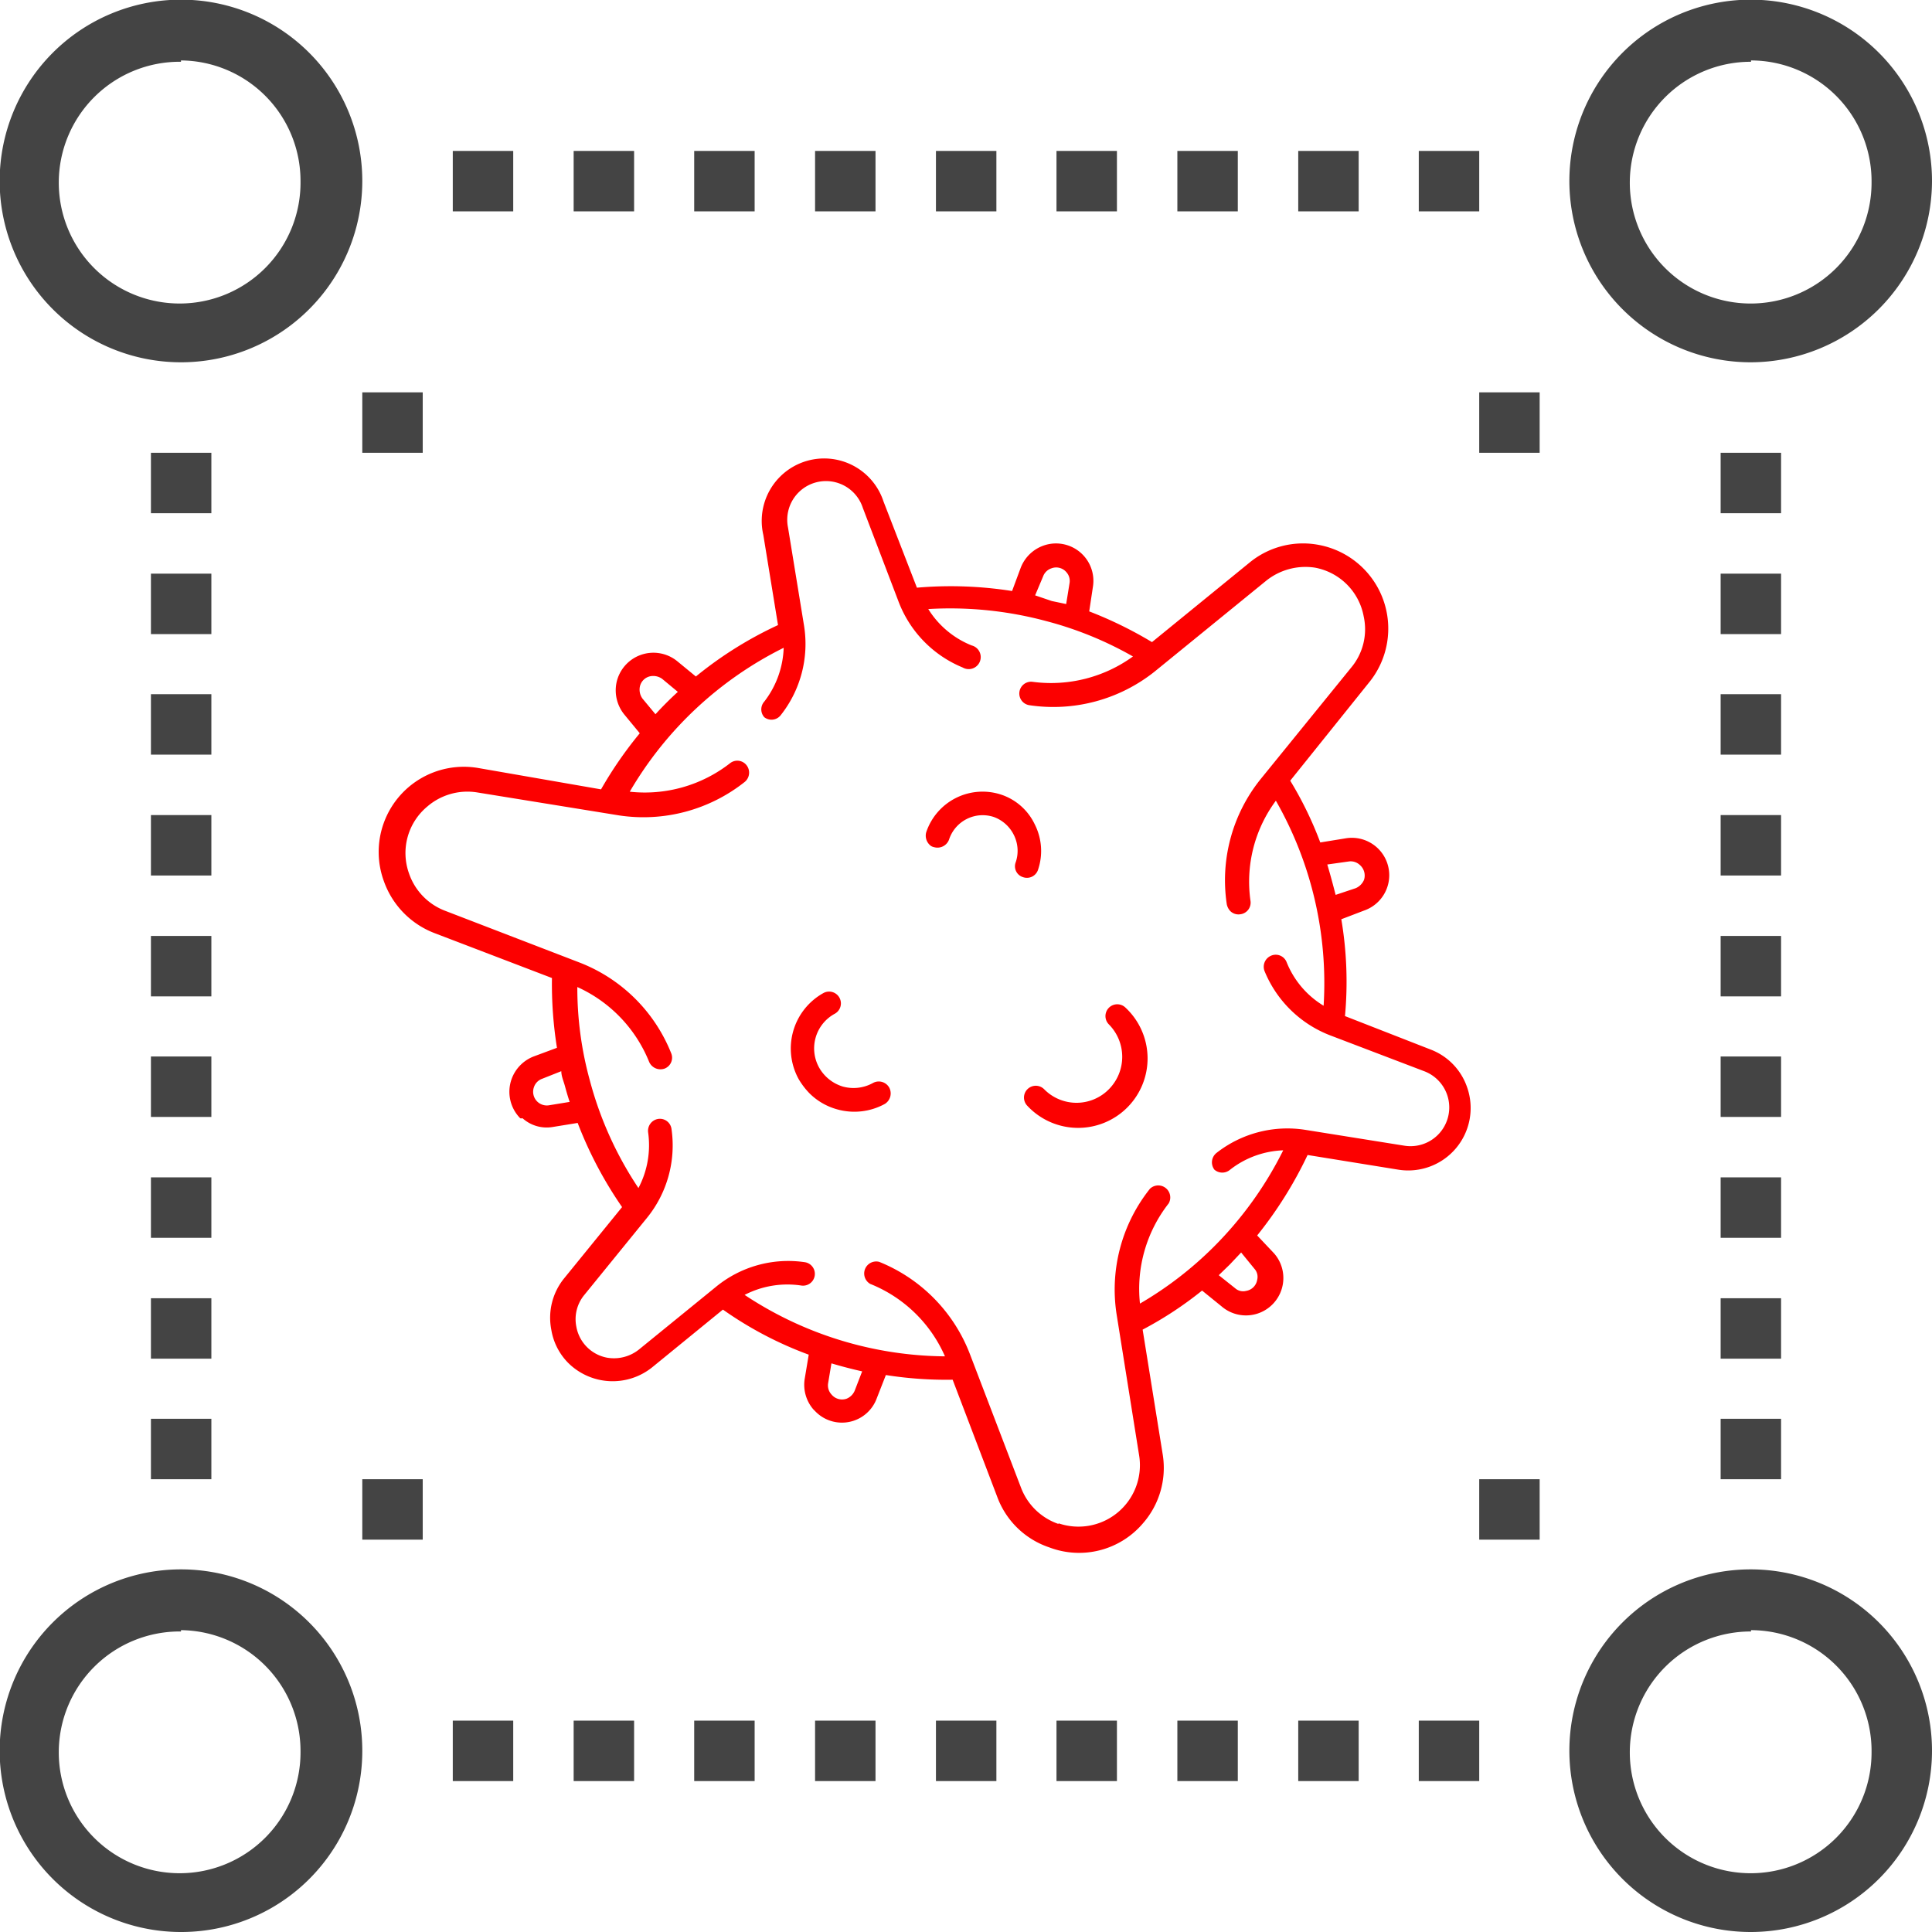
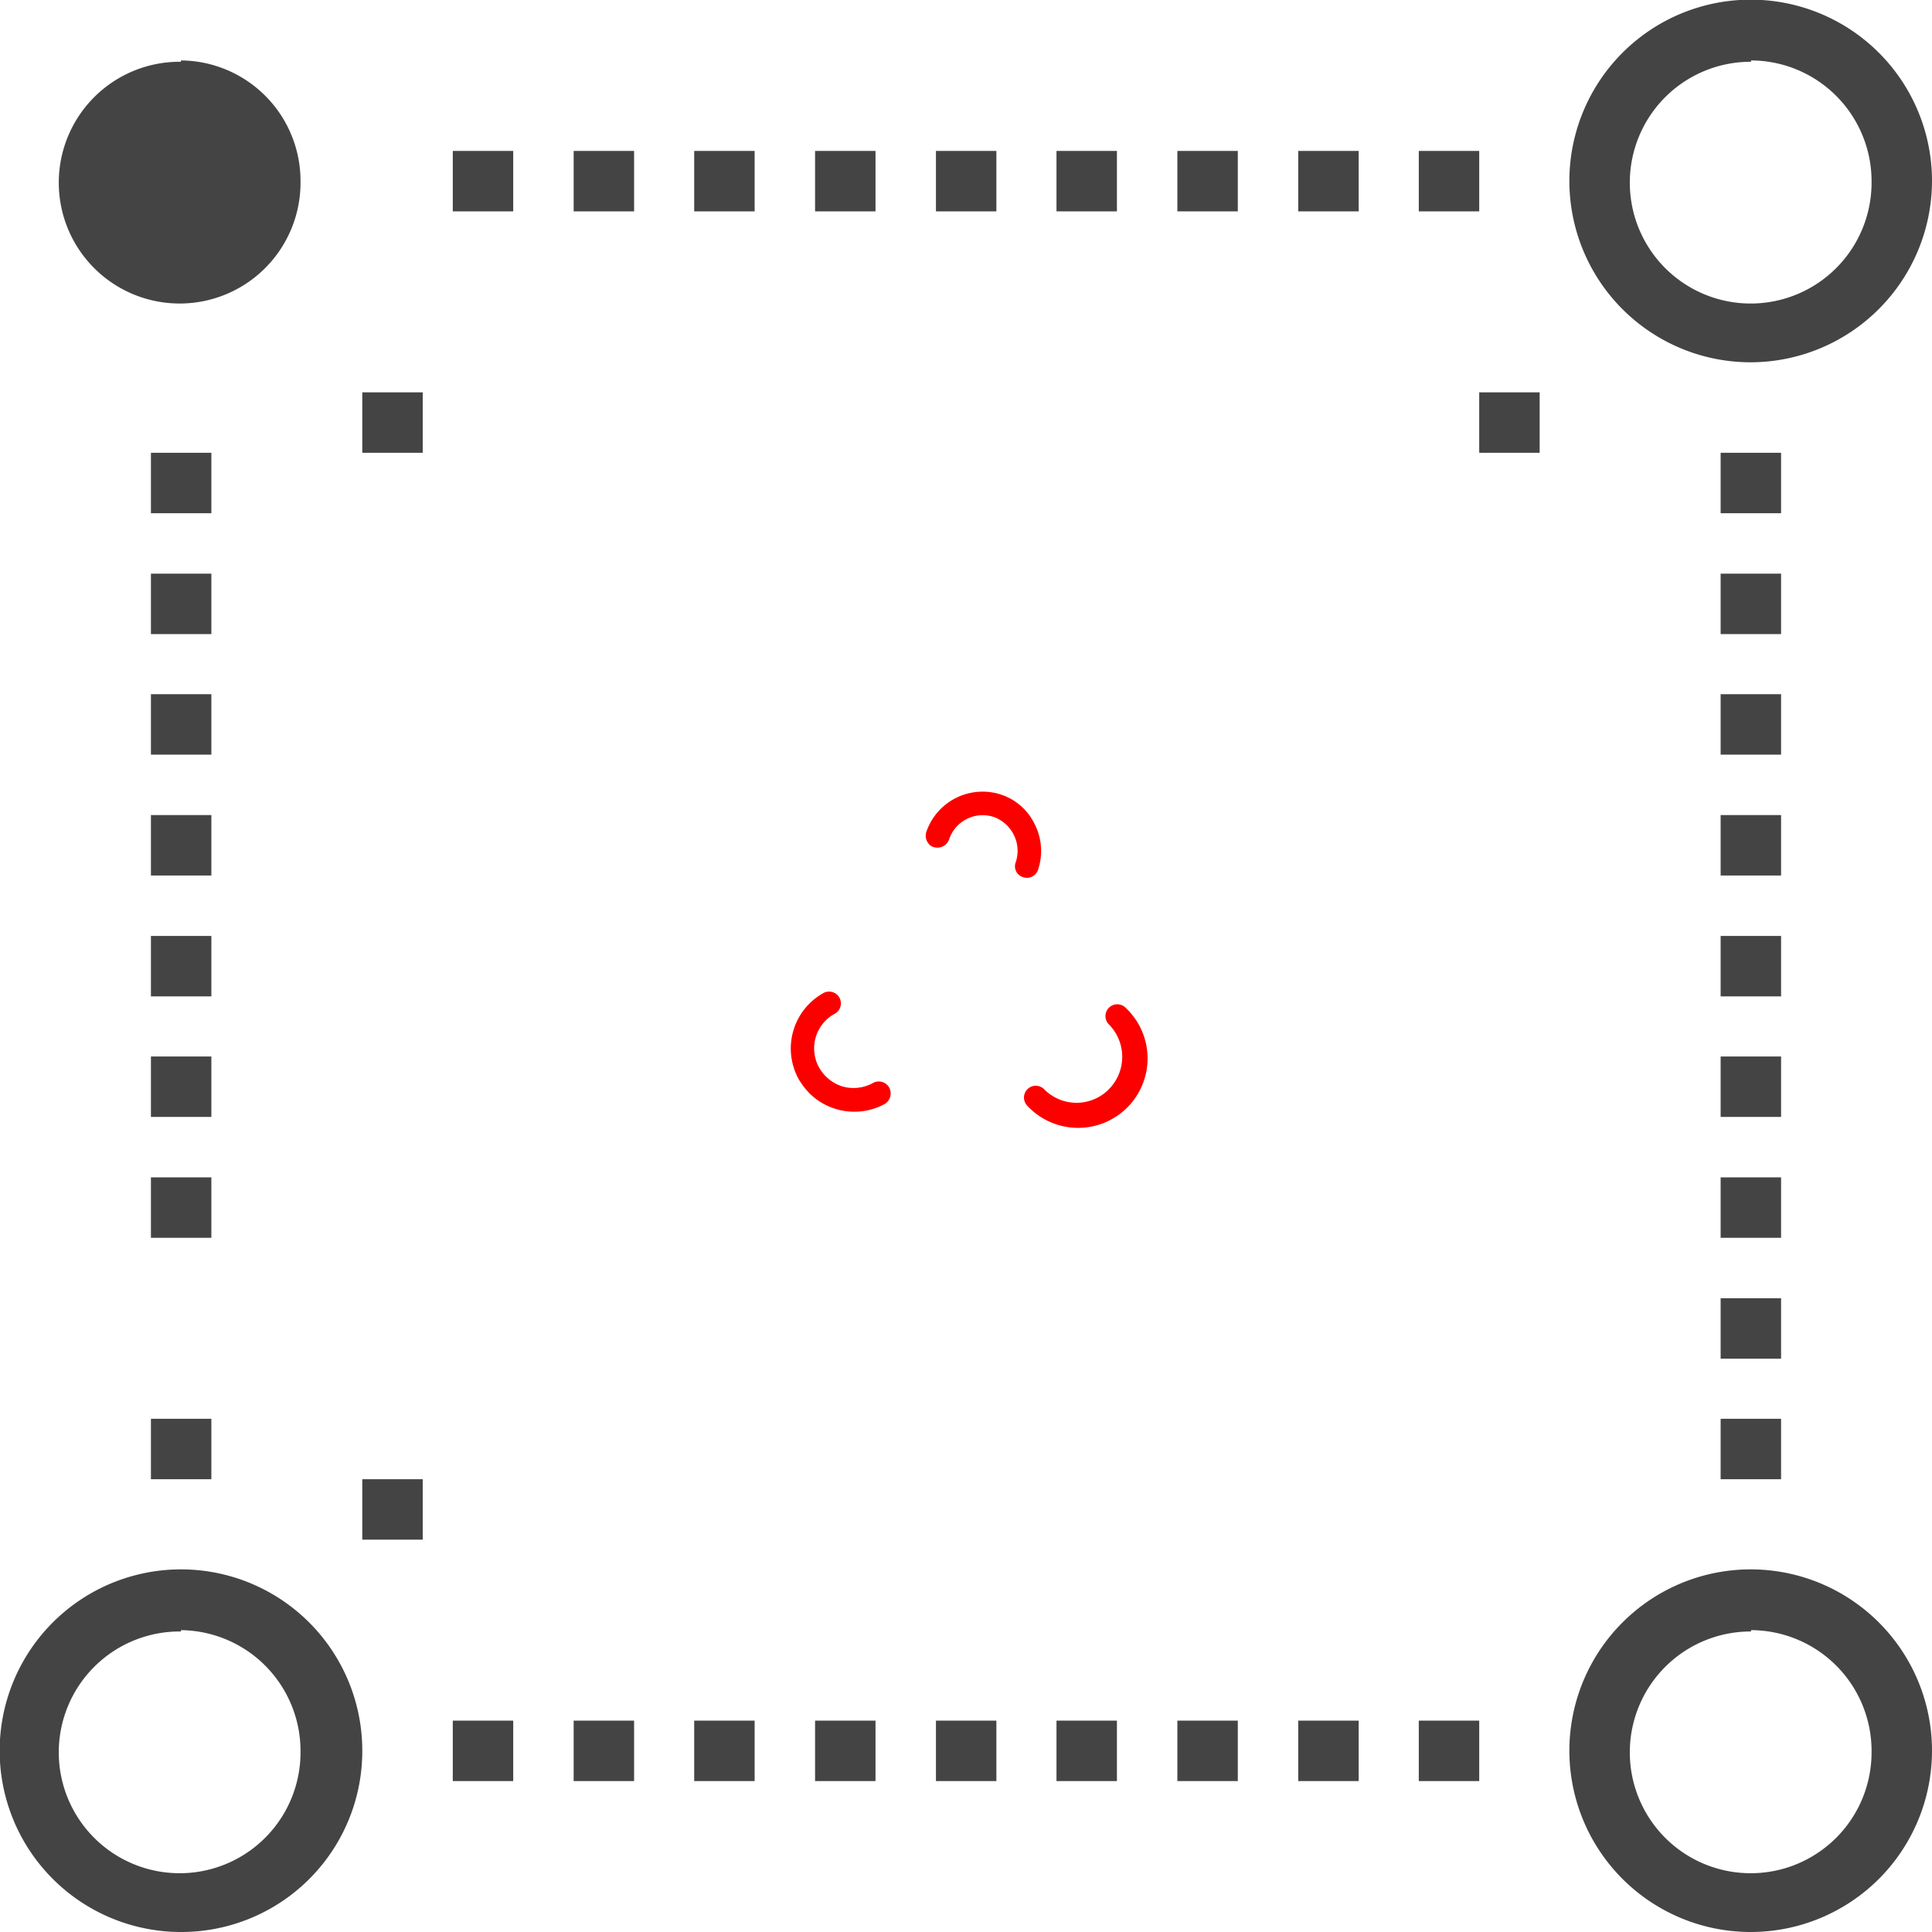
<svg xmlns="http://www.w3.org/2000/svg" viewBox="0 0 57.86 57.86">
  <defs>
    <style>.cls-1{fill:#fc0000;}.cls-2{fill:#444;}</style>
  </defs>
  <g id="Layer_2" data-name="Layer 2">
    <g id="Layer_1-2" data-name="Layer 1">
-       <path class="cls-1" d="M34.23,45.62a2.52,2.52,0,0,0,.59-2.07l-.6-3.73A11,11,0,0,0,36,38.65l.58.47a1.12,1.12,0,0,0,1.58-1.58L37.65,37a12.09,12.09,0,0,0,1.51-2.41l2.72.44a1.87,1.87,0,0,0,2.06-2.46,1.85,1.85,0,0,0-1.1-1.14l-2.56-1a11.23,11.23,0,0,0-.11-2.9l.68-.26a1.12,1.12,0,0,0-.57-2.16l-.74.12a10.9,10.9,0,0,0-.9-1.85L41,20.44a2.55,2.55,0,0,0-1.5-4.12,2.52,2.52,0,0,0-2.08.53L34.5,19.23a12.09,12.09,0,0,0-1.88-.92l.11-.73a1.12,1.12,0,0,0-1.48-1.24,1.14,1.14,0,0,0-.68.66l-.26.7a11.78,11.78,0,0,0-2.85-.1l-1-2.58a1.87,1.87,0,0,0-3.6,1l.44,2.7a11.56,11.56,0,0,0-2.46,1.54l-.56-.46a1.13,1.13,0,0,0-1.82.66,1.15,1.15,0,0,0,.23.93l.47.57A11.88,11.88,0,0,0,18,23.64L14.32,23A2.55,2.55,0,0,0,11.5,26.4,2.59,2.59,0,0,0,13,27.94l3.53,1.35a12.11,12.11,0,0,0,.15,2.09l-.7.26a1.14,1.14,0,0,0-.66.68,1.13,1.13,0,0,0,.26,1.17.18.18,0,0,0,.07,0,1.08,1.08,0,0,0,.91.26l.74-.12a11.93,11.93,0,0,0,1.33,2.52l-1.74,2.14a1.87,1.87,0,0,0-.38,1.53,1.83,1.83,0,0,0,.51,1,1.89,1.89,0,0,0,2.51.13l2.12-1.73a11.07,11.07,0,0,0,2.57,1.35l-.12.72a1.13,1.13,0,0,0,.26.92l.06.06a1.11,1.11,0,0,0,1.84-.4l.27-.69a11.58,11.58,0,0,0,2,.14l1.34,3.52a2.51,2.51,0,0,0,1.55,1.5A2.51,2.51,0,0,0,34.23,45.62ZM37.57,38a.36.36,0,0,1,.08.33.4.4,0,0,1-.33.33.36.36,0,0,1-.33-.08l-.49-.39.33-.32.34-.36Zm2.82-12.2a.4.4,0,0,1,.33.1.42.42,0,0,1,.13.45.47.47,0,0,1-.25.25L40,26.8c-.08-.31-.16-.61-.25-.91Zm-9.15-8.54a.4.4,0,0,1,.25-.24.4.4,0,0,1,.45.12.39.39,0,0,1,.09.33l-.1.62L31.5,18,31,17.83Zm-12,3.66a.46.46,0,0,1-.08-.34.4.4,0,0,1,.33-.33.46.46,0,0,1,.34.08l.47.39c-.23.21-.46.44-.67.67ZM16.45,33.1a.41.41,0,0,1-.46-.54.4.4,0,0,1,.24-.25l.58-.23c0,.15.07.3.11.45s.09.32.14.47Zm9.15,8.54a.44.44,0,0,1-.25.25.41.41,0,0,1-.45-.13.4.4,0,0,1-.1-.33l.1-.6c.3.09.61.17.92.24Zm6.1,4a1.84,1.84,0,0,1-1.12-1.08l-1.53-4a4.85,4.85,0,0,0-2.72-2.77.36.36,0,0,0-.27.66,4.11,4.11,0,0,1,2.24,2.17,11,11,0,0,1-6-1.84A2.79,2.79,0,0,1,24,38.5a.35.35,0,0,0,.1-.7,3.41,3.41,0,0,0-2.66.74l-2.31,1.88a1.2,1.2,0,0,1-.95.24,1.15,1.15,0,0,1-.92-.93,1.14,1.14,0,0,1,.24-.95l1.87-2.3a3.44,3.44,0,0,0,.74-2.67.35.35,0,0,0-.4-.3.36.36,0,0,0-.3.4,2.75,2.75,0,0,1-.29,1.67,10.76,10.76,0,0,1-1.46-3.24,10.41,10.41,0,0,1-.37-2.78,4.17,4.17,0,0,1,2.15,2.24.37.37,0,0,0,.47.2.35.35,0,0,0,.19-.46,4.83,4.83,0,0,0-2.76-2.72l-4-1.54a1.83,1.83,0,0,1-1.09-1.12,1.81,1.81,0,0,1,.54-2,1.84,1.84,0,0,1,1.49-.43l4.26.69a4.88,4.88,0,0,0,3.76-1,.36.36,0,0,0,.06-.5.35.35,0,0,0-.5-.06,4.15,4.15,0,0,1-3,.85,11,11,0,0,1,4.61-4.31,2.78,2.78,0,0,1-.58,1.61.35.35,0,0,0,0,.47l0,0a.35.35,0,0,0,.49-.06,3.44,3.44,0,0,0,.7-2.68l-.48-2.94a1.16,1.16,0,0,1,2.24-.59l1.06,2.78a3.46,3.46,0,0,0,1.93,2,.36.36,0,1,0,.27-.66,2.72,2.72,0,0,1-1.3-1.09,11.08,11.08,0,0,1,3.53.36,10.69,10.69,0,0,1,2.6,1.06,4.18,4.18,0,0,1-3,.76.35.35,0,1,0-.1.7,4.87,4.87,0,0,0,3.74-1l3.34-2.72A1.88,1.88,0,0,1,39.38,17a1.82,1.82,0,0,1,1.46,1.46A1.79,1.79,0,0,1,40.46,20l-2.72,3.35a4.83,4.83,0,0,0-1,3.73.42.42,0,0,0,.1.2.35.35,0,0,0,.31.1.35.35,0,0,0,.3-.4,4.07,4.07,0,0,1,.76-3,11,11,0,0,1,1.43,6.14,2.69,2.69,0,0,1-1.11-1.31.35.35,0,0,0-.46-.19.36.36,0,0,0-.2.46,3.47,3.47,0,0,0,2,1.94l2.78,1.06a1.16,1.16,0,0,1-.6,2.23l-2.94-.47a3.44,3.44,0,0,0-2.68.69.36.36,0,0,0-.06.5l0,0a.36.36,0,0,0,.47,0,2.74,2.74,0,0,1,1.59-.58,11,11,0,0,1-2.07,2.88,10.86,10.86,0,0,1-2.22,1.71,4.15,4.15,0,0,1,.86-3,.36.36,0,0,0-.56-.44,4.84,4.84,0,0,0-1,3.76l.68,4.26a1.84,1.84,0,0,1-2.42,2Z" />
      <path class="cls-1" d="M30.36,25a1.06,1.06,0,0,1,.06.82.34.34,0,0,0,.22.45.35.35,0,0,0,.45-.23,1.76,1.76,0,0,0-.1-1.35,1.71,1.71,0,0,0-1-.89,1.78,1.78,0,0,0-2.25,1.12.38.38,0,0,0,.09.37.25.25,0,0,0,.14.08.37.37,0,0,0,.45-.22,1.06,1.06,0,0,1,1.35-.68A1.08,1.08,0,0,1,30.36,25Z" />
      <path class="cls-1" d="M26.63,32.57a.36.36,0,0,0-.48-.14,1.2,1.2,0,0,1-.91.11,1.22,1.22,0,0,1-.71-.57A1.18,1.18,0,0,1,25,30.36a.35.35,0,1,0-.34-.62,1.9,1.9,0,0,0-.74,2.58,2.22,2.22,0,0,0,.32.42,1.88,1.88,0,0,0,.82.48,1.9,1.9,0,0,0,1.44-.16A.37.37,0,0,0,26.63,32.57Z" />
      <path class="cls-1" d="M33.71,30.18a.35.35,0,0,0-.5.5,1.38,1.38,0,0,1,0,1.94,1.36,1.36,0,0,1-1.94,0,.35.35,0,0,0-.5.5,2.08,2.08,0,1,0,2.94-2.94Z" />
      <path class="cls-2" d="M52.44,57.86a5.43,5.43,0,1,1,5.42-5.42A5.43,5.43,0,0,1,52.44,57.86Zm0-9a3.62,3.62,0,1,0,3.61,3.62A3.62,3.62,0,0,0,52.44,48.82Z" />
      <path class="cls-2" d="M5.42,57.86a5.43,5.43,0,1,1,5.43-5.42A5.42,5.42,0,0,1,5.42,57.86Zm0-9A3.62,3.62,0,1,0,9,52.44,3.62,3.62,0,0,0,5.42,48.82Z" />
      <path class="cls-2" d="M52.44,10.85a5.43,5.43,0,1,1,5.42-5.43A5.44,5.44,0,0,1,52.44,10.85Zm0-9a3.62,3.62,0,1,0,3.61,3.61A3.62,3.62,0,0,0,52.44,1.81Z" />
-       <path class="cls-2" d="M5.42,10.85a5.43,5.43,0,1,1,5.43-5.43A5.43,5.43,0,0,1,5.42,10.85Zm0-9A3.62,3.62,0,1,0,9,5.42,3.61,3.61,0,0,0,5.42,1.81Z" />
+       <path class="cls-2" d="M5.42,10.85A5.43,5.43,0,0,1,5.42,10.85Zm0-9A3.62,3.62,0,1,0,9,5.42,3.61,3.61,0,0,0,5.42,1.81Z" />
      <rect class="cls-2" x="13.56" y="4.52" width="1.81" height="1.81" />
      <rect class="cls-2" x="17.18" y="4.52" width="1.81" height="1.81" />
      <rect class="cls-2" x="20.79" y="4.52" width="1.81" height="1.81" />
      <rect class="cls-2" x="24.41" y="4.52" width="1.81" height="1.81" />
      <rect class="cls-2" x="28.03" y="4.52" width="1.81" height="1.81" />
      <rect class="cls-2" x="31.64" y="4.52" width="1.81" height="1.81" />
      <rect class="cls-2" x="35.26" y="4.52" width="1.81" height="1.81" />
      <rect class="cls-2" x="38.88" y="4.52" width="1.81" height="1.81" />
      <rect class="cls-2" x="42.49" y="4.52" width="1.81" height="1.81" />
      <rect class="cls-2" x="13.56" y="51.53" width="1.81" height="1.81" />
      <rect class="cls-2" x="17.18" y="51.53" width="1.81" height="1.81" />
      <rect class="cls-2" x="20.79" y="51.53" width="1.81" height="1.81" />
      <rect class="cls-2" x="24.41" y="51.53" width="1.81" height="1.81" />
      <rect class="cls-2" x="28.03" y="51.53" width="1.81" height="1.81" />
      <rect class="cls-2" x="31.64" y="51.53" width="1.81" height="1.81" />
      <rect class="cls-2" x="35.26" y="51.53" width="1.81" height="1.81" />
      <rect class="cls-2" x="38.88" y="51.53" width="1.81" height="1.81" />
      <rect class="cls-2" x="42.49" y="51.53" width="1.81" height="1.81" />
      <rect class="cls-2" x="4.52" y="13.56" width="1.81" height="1.81" />
      <rect class="cls-2" x="4.52" y="17.18" width="1.81" height="1.81" />
      <rect class="cls-2" x="4.52" y="20.79" width="1.81" height="1.81" />
      <rect class="cls-2" x="4.52" y="24.41" width="1.81" height="1.81" />
      <rect class="cls-2" x="4.52" y="28.03" width="1.81" height="1.81" />
      <rect class="cls-2" x="4.52" y="31.64" width="1.81" height="1.81" />
      <rect class="cls-2" x="4.52" y="35.26" width="1.81" height="1.81" />
-       <rect class="cls-2" x="4.52" y="38.88" width="1.81" height="1.81" />
      <rect class="cls-2" x="4.52" y="42.49" width="1.81" height="1.81" />
      <rect class="cls-2" x="51.53" y="13.56" width="1.81" height="1.81" />
      <rect class="cls-2" x="51.53" y="17.18" width="1.81" height="1.81" />
      <rect class="cls-2" x="51.53" y="20.79" width="1.81" height="1.81" />
      <rect class="cls-2" x="51.53" y="24.41" width="1.81" height="1.81" />
      <rect class="cls-2" x="51.53" y="28.03" width="1.81" height="1.81" />
      <rect class="cls-2" x="51.53" y="31.64" width="1.81" height="1.81" />
      <rect class="cls-2" x="51.53" y="35.26" width="1.81" height="1.81" />
      <rect class="cls-2" x="51.53" y="38.88" width="1.81" height="1.81" />
      <rect class="cls-2" x="51.53" y="42.49" width="1.81" height="1.81" />
-       <rect class="cls-2" x="44.3" y="44.3" width="1.81" height="1.81" />
      <rect class="cls-2" x="10.85" y="44.3" width="1.81" height="1.81" />
      <rect class="cls-2" x="44.3" y="11.75" width="1.81" height="1.81" />
      <rect class="cls-2" x="10.85" y="11.75" width="1.81" height="1.81" />
      <line class="cls-2" x1="8.96" y1="2.72" x2="48.72" y2="2.72" />
      <line class="cls-2" x1="8.96" y1="55.44" x2="48.72" y2="55.44" />
      <line class="cls-2" x1="55.37" y1="9.2" x2="55.37" y2="48.96" />
      <line class="cls-2" x1="2.66" y1="9.2" x2="2.66" y2="48.96" />
    </g>
  </g>
</svg>